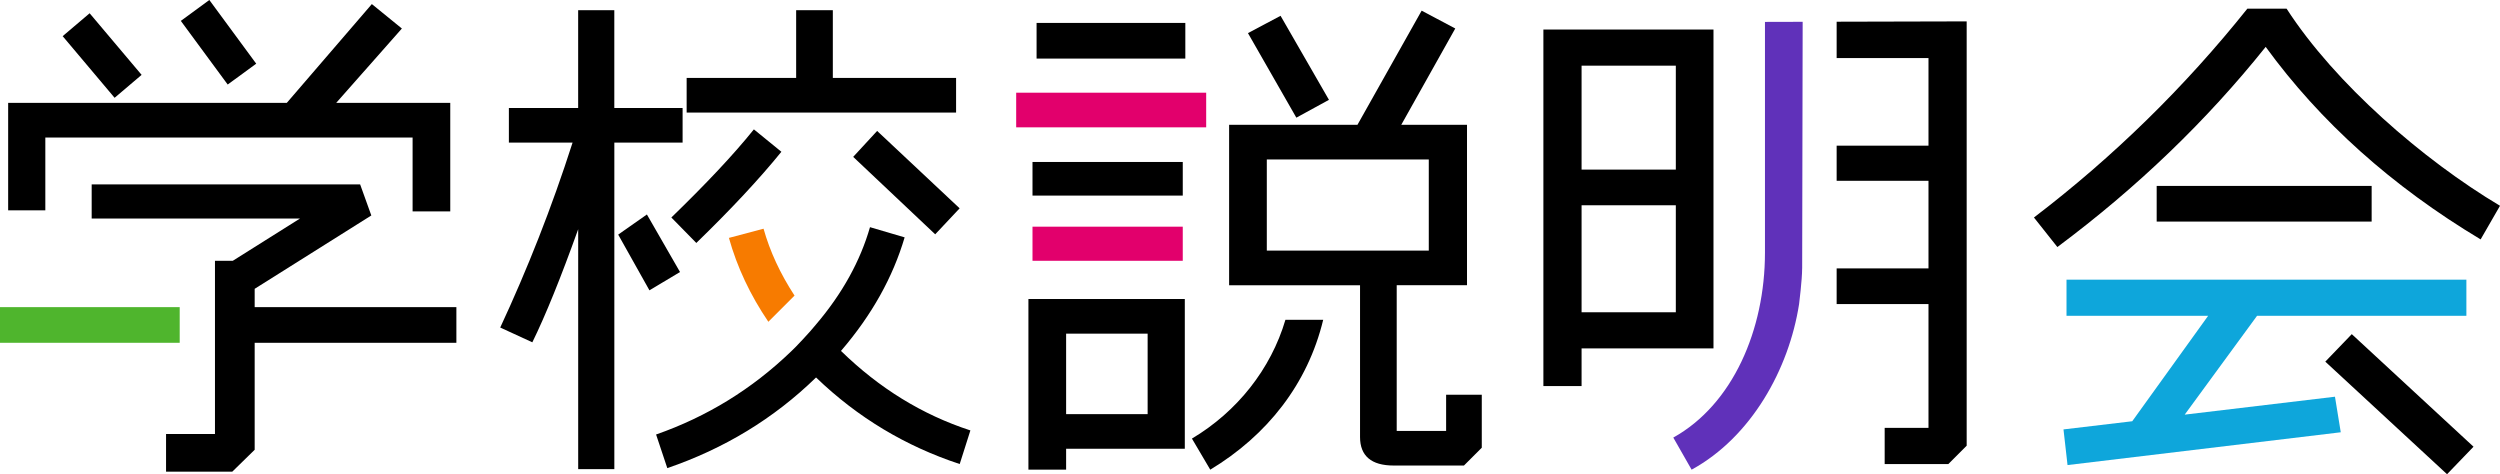
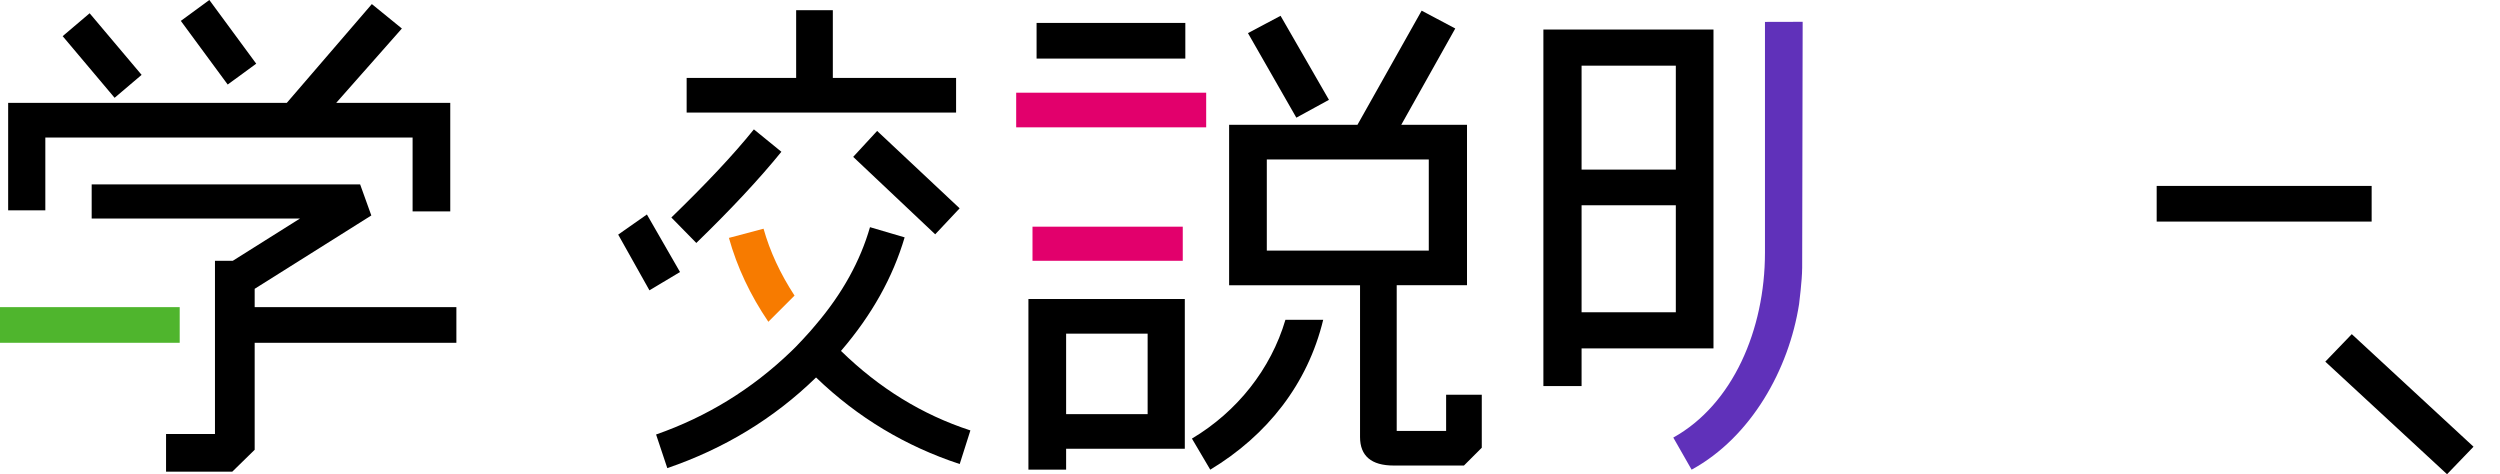
<svg xmlns="http://www.w3.org/2000/svg" id="_レイヤー_1" width="760" height="144.16" viewBox="0 0 760 144.16">
  <defs>
    <style>.cls-1{fill:#f77b00;}.cls-2{fill:#e2006c;}.cls-3{fill:#0ea6db;}.cls-4{fill:#6031ba;}.cls-5{fill:#4fb52d;}</style>
  </defs>
  <polygon points="77.89 19.36 63.64 0 54.97 6.35 69.22 25.7 77.89 19.36" />
  <polygon points="77.42 93.37 77.42 87.8 112.88 65.5 109.48 56.05 27.87 56.05 27.87 66.43 91.2 66.43 70.77 79.28 65.35 79.28 65.35 131.93 50.48 131.93 50.48 143.39 70.61 143.39 77.42 136.73 77.42 104.21 138.74 104.21 138.74 93.37 77.42 93.37" />
  <polygon points="43.05 22.76 27.25 4.03 19.05 10.99 34.84 29.73 43.05 22.76" />
  <polygon points="13.78 41.81 125.43 41.81 125.43 64.26 136.88 64.26 136.88 31.28 102.2 31.28 122.17 8.67 113.04 1.24 87.18 31.28 2.48 31.28 2.48 63.95 13.78 63.95 13.78 41.81" />
  <rect class="cls-5" y="93.37" width="54.63" height="10.84" />
  <polygon points="259.37 47.69 284.3 71.23 291.73 63.33 266.65 39.8 259.37 47.69" />
  <polygon points="290.65 23.69 253.18 23.69 253.18 3.1 242.03 3.1 242.03 23.69 208.74 23.69 208.74 34.22 290.65 34.22 290.65 23.69" />
  <path class="cls-1" d="m232.12,69.53l-10.53,2.79c2.47,8.86,6.49,17.4,11.99,25.5l7.96-7.96c-4.36-6.67-7.49-13.46-9.42-20.33Z" />
  <path d="m229.18,39.33c-6.35,7.9-14.71,16.72-25.09,26.79l7.59,7.74c10.68-10.37,19.2-19.51,25.86-27.72l-8.36-6.81Z" />
  <path d="m255.65,106.69c9.45-10.99,15.79-22.45,19.36-34.53l-10.53-3.1c-2.94,10.22-8.36,20.13-16.41,29.58-1.56,1.99-6.47,7.24-7.59,8.21-11.92,11.46-25.55,19.82-41.03,25.24l3.41,10.22c17.19-5.88,32.36-15.02,45.22-27.56,12.7,12.23,27.25,20.9,43.67,26.32l3.25-10.22c-14.71-4.8-27.72-12.85-39.33-24.16Z" />
  <rect class="cls-2" x="308.92" y="28.18" width="57.76" height="10.53" />
  <polygon points="404 30.35 389.29 4.8 379.38 10.07 394.09 35.77 404 30.35" />
  <rect x="315.12" y="6.97" width="45.22" height="10.84" />
-   <rect x="313.88" y="49.24" width="45.68" height="10.22" />
  <rect class="cls-2" x="313.88" y="68.91" width="45.68" height="10.37" />
  <path d="m439.62,120.01v10.99h-15.02v-44.29h21.37v-48.78h-19.98l16.41-29.27-10.22-5.42-19.51,34.69h-39.02v48.78h39.8v46.14c0,5.73,3.41,8.67,10.22,8.67h21.37l5.42-5.42v-16.1h-10.84Zm-54.51-43.82v-27.72h49.24v27.72h-49.24Z" />
  <path d="m312.64,142.77h11.46v-6.35h36.08v-45.52h-47.54v51.87Zm11.46-41.34h24.78v24.47h-24.78v-24.47Z" />
  <path d="m390.77,97.22c-4.42,14.98-14.67,27.91-28.42,36.11l5.57,9.45c17.29-10.43,29.62-26.03,34.33-45.55h-11.48Z" />
-   <polygon points="558.34 6.6 558.34 17.65 586.26 17.65 586.26 44.29 558.34 44.29 558.34 54.97 586.26 54.97 586.26 81.6 558.34 81.6 558.34 92.44 586.26 92.44 586.26 130.07 572.94 130.07 572.94 141.07 592.3 141.07 597.87 135.49 597.87 6.5 558.34 6.6" />
  <path d="m520.91,8.98h-51.72v108.39h11.61v-11.46h40.1V8.98Zm-11.46,85.94h-28.65v-32.52h28.65v32.52Zm0-43.36h-28.65v-31.59h28.65v31.59Z" />
  <path class="cls-4" d="m547.86,81.6c0-3.5.15-74.97.15-74.97l-11.46.03v70.15c0,23.38-9.75,46.14-27.87,56.21l5.57,9.76c18.12-9.91,29.58-30.51,32.67-50.33,0,0,.93-7.34.93-10.84Z" />
-   <polygon class="cls-3" points="709.83 120.6 664.15 126.05 686.14 96.01 749.78 96.01 749.78 85.01 628.22 85.01 628.22 96.01 671.27 96.01 648.2 128.06 627.3 130.54 628.53 141.38 711.59 131.41 709.83 120.6" />
  <rect x="655.63" y="56.52" width="65.35" height="10.84" />
-   <path d="m695.12,2.63h-11.92c-19.05,23.85-40.73,45.06-64.88,63.49l7.12,8.98c24.31-18.12,45.37-38.4,63.33-60.85,16.57,22.76,38.25,42.27,65.34,58.53l5.89-10.22c-23.38-13.94-50.17-37.16-64.88-59.93Z" />
  <polygon points="706.89 109.94 743.9 144.16 751.95 135.8 714.94 101.58 706.89 109.94" />
-   <path d="m186.75,32.83V3.1h-10.99v29.73h-21.06v10.53h19.36c-6.35,19.82-13.78,38.56-21.99,56.21l9.76,4.49c4.03-8.21,8.67-19.67,13.94-34.38v72.93h10.99V43.36h20.75v-10.53h-20.75Z" />
  <polygon points="187.93 71.32 197.43 88.26 206.72 82.69 196.66 65.2 187.93 71.32" />
</svg>